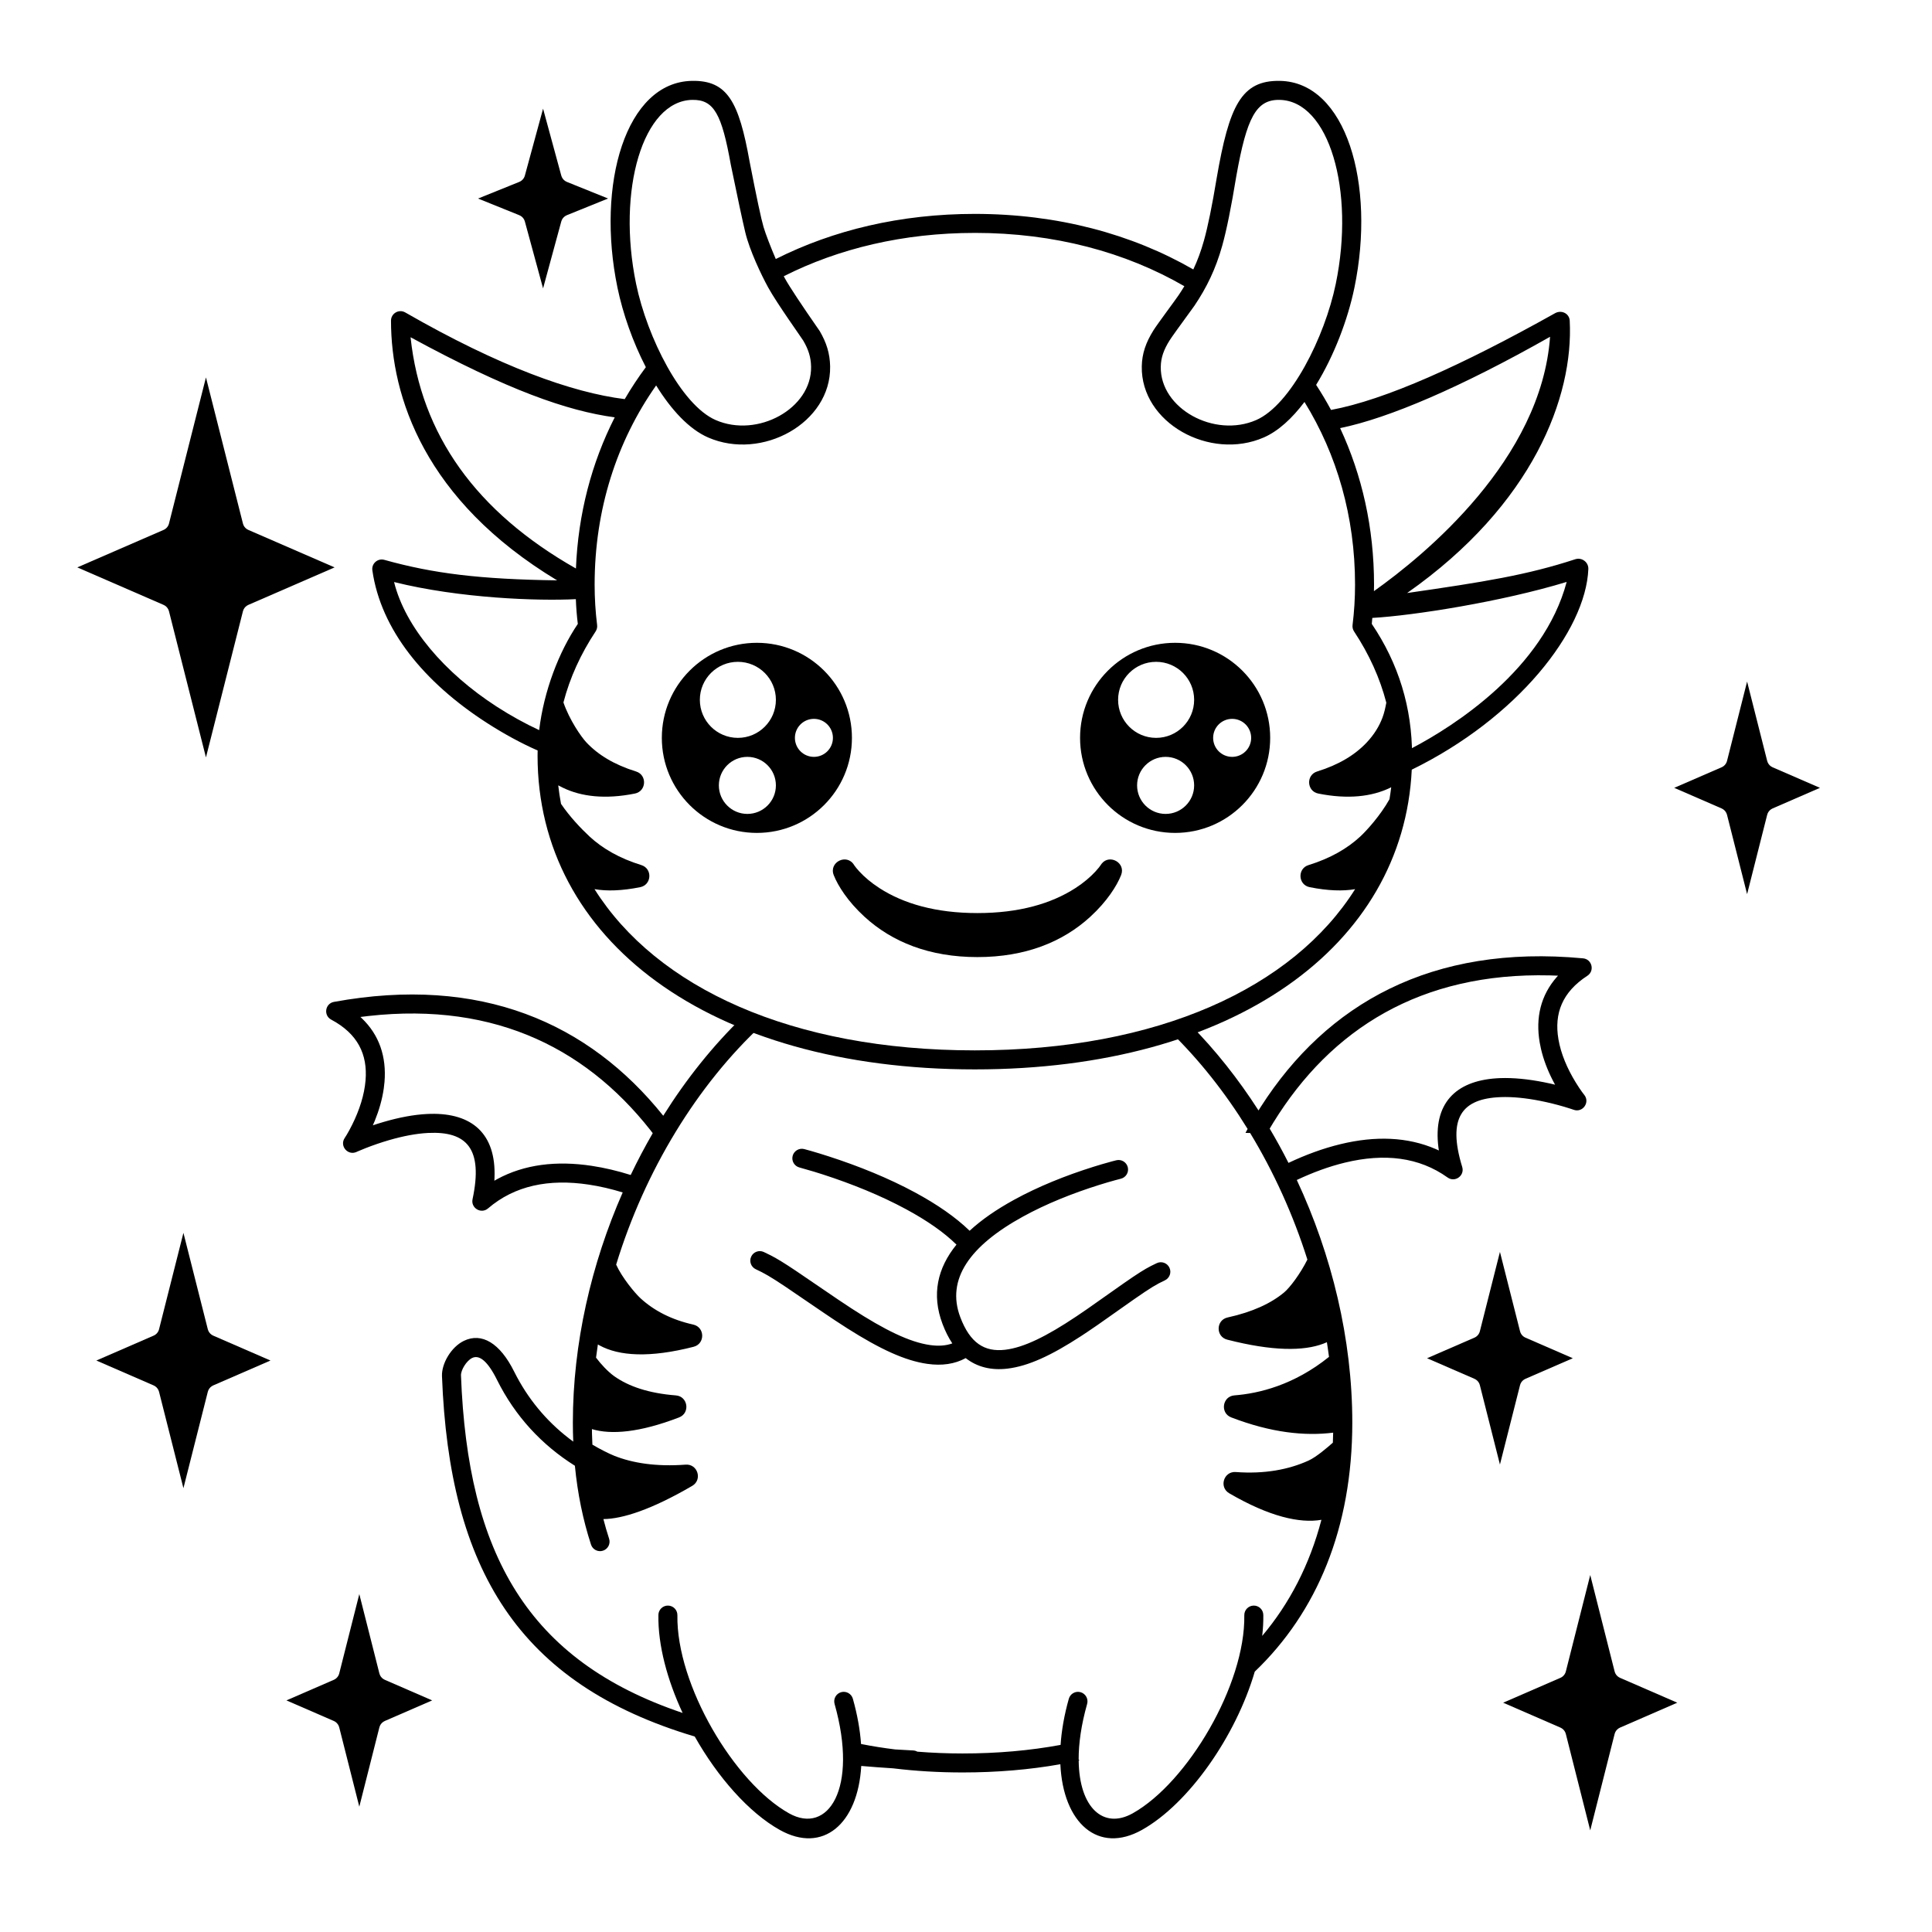
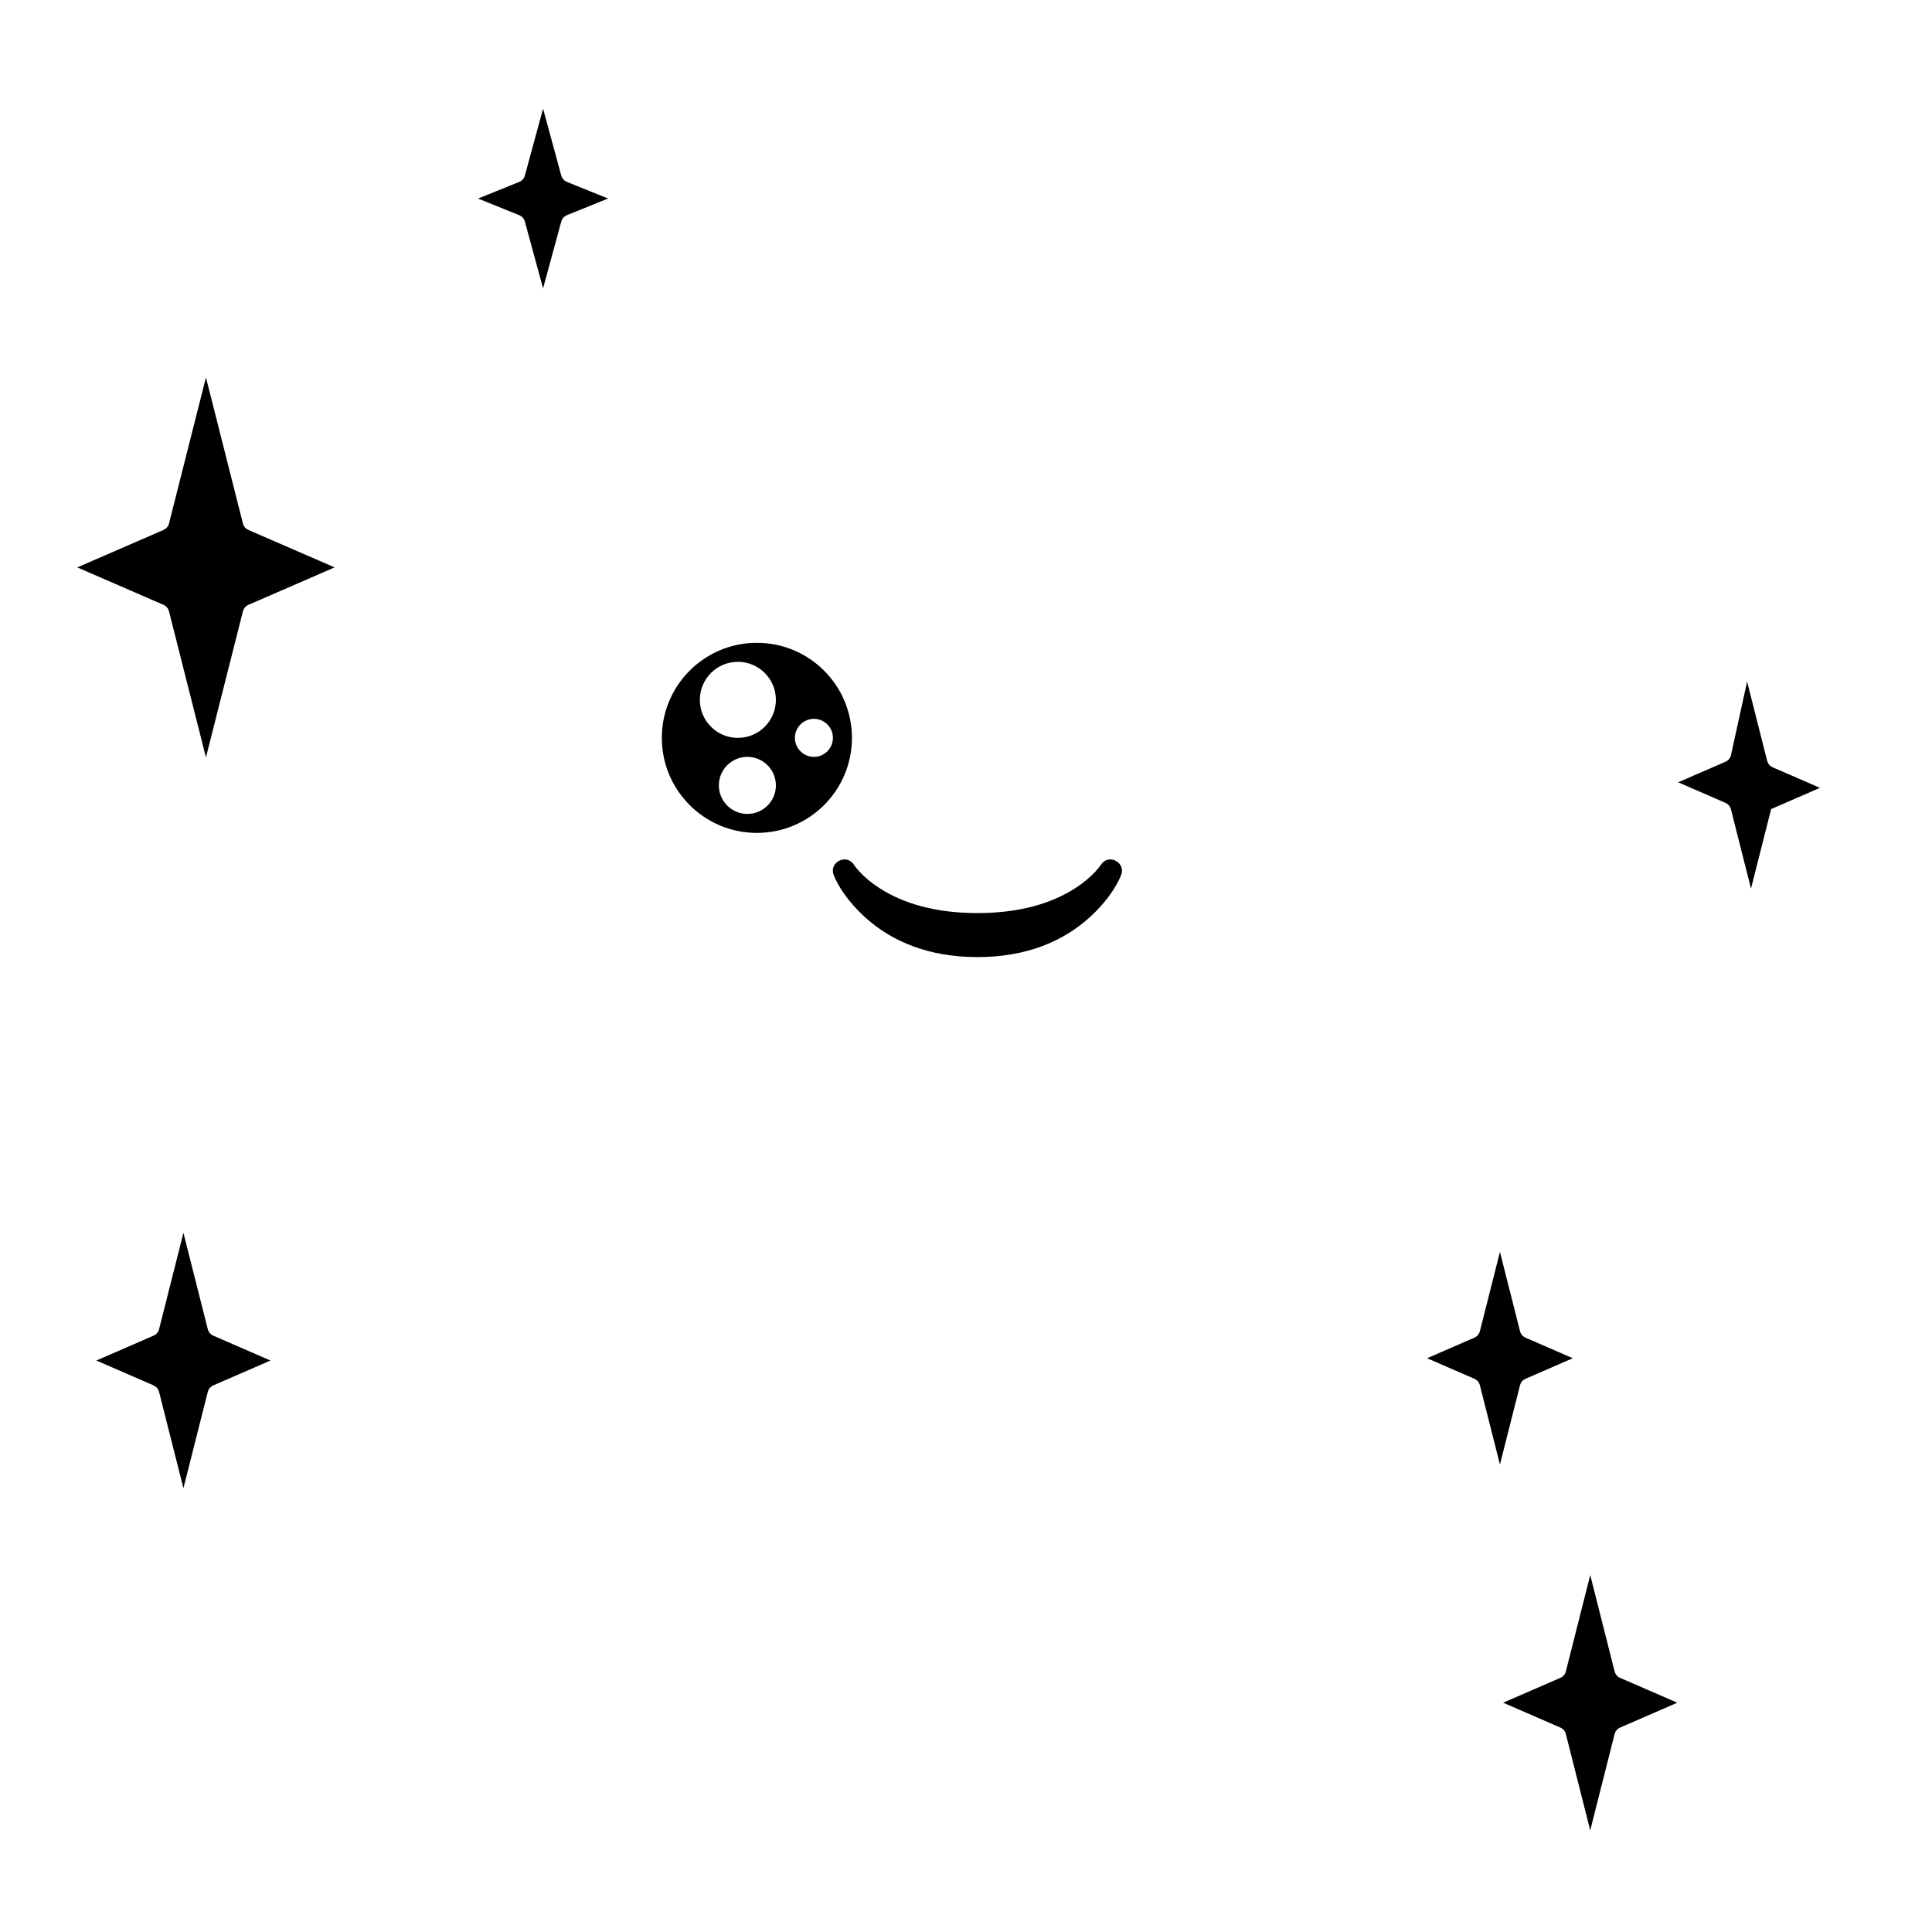
<svg xmlns="http://www.w3.org/2000/svg" fill="#000000" width="800px" height="800px" version="1.1" viewBox="144 144 512 512">
  <g>
    <path d="m364.95 375.93c1.145 2.867 3.723 6.953 8.141 11.008 7.297 6.691 17.195 10.699 29.93 10.699 12.738 0 22.637-4.008 29.934-10.699 4.418-4.055 6.996-8.141 8.141-11.008 1.316-3.285-3.039-5.644-5.113-3.082l-0.27 0.379c-0.172 0.281-0.633 0.898-1.418 1.746-1.371 1.48-3.129 2.977-5.316 4.391-6.379 4.113-14.914 6.609-25.957 6.609-11.039 0-19.574-2.496-25.953-6.609-2.188-1.414-3.945-2.91-5.316-4.391-0.629-0.68-1.051-1.211-1.281-1.539l-0.137-0.207c-1.938-3.156-6.758-0.734-5.383 2.703z" />
    <path d="m344.58 314.35c13.914 0 25.191 11.277 25.191 25.191 0 13.91-11.277 25.188-25.191 25.188-13.91 0-25.188-11.277-25.188-25.188 0-13.914 11.277-25.191 25.188-25.191zm-2.519 30.227c-4.172 0-7.555 3.387-7.555 7.559s3.383 7.559 7.555 7.559c4.176 0 7.559-3.387 7.559-7.559s-3.383-7.559-7.559-7.559zm17.637-10.074c-2.785 0-5.039 2.254-5.039 5.039 0 2.781 2.254 5.035 5.039 5.035 2.781 0 5.035-2.254 5.035-5.035 0-2.785-2.254-5.039-5.035-5.039zm-20.152-15.113c-5.566 0-10.078 4.508-10.078 10.074s4.512 10.078 10.078 10.078c5.562 0 10.074-4.512 10.074-10.078s-4.512-10.074-10.074-10.074z" fill-rule="evenodd" />
-     <path d="m455.42 314.35c13.91 0 25.191 11.277 25.191 25.191 0 13.91-11.281 25.188-25.191 25.188-13.914 0-25.191-11.277-25.191-25.188 0-13.914 11.277-25.191 25.191-25.191zm-2.519 30.227c-4.172 0-7.559 3.387-7.559 7.559s3.387 7.559 7.559 7.559c4.172 0 7.559-3.387 7.559-7.559s-3.387-7.559-7.559-7.559zm17.633-10.074c-2.781 0-5.039 2.254-5.039 5.039 0 2.781 2.258 5.035 5.039 5.035s5.039-2.254 5.039-5.035c0-2.785-2.258-5.039-5.039-5.039zm-20.152-15.113c-5.562 0-10.074 4.508-10.074 10.074s4.512 10.078 10.074 10.078c5.566 0 10.078-4.512 10.078-10.078s-4.512-10.074-10.078-10.074z" fill-rule="evenodd" />
-     <path d="m478.13 437.31c17.5-27.34 45.293-43.098 85.398-39.34 2.375 0.223 3.141 3.32 1.137 4.621-6.668 4.336-8.832 9.996-7.664 16.828 0.656 3.844 2.328 7.754 4.566 11.41 0.641 1.047 1.223 1.906 1.68 2.539l0.59 0.777c1.605 1.977-0.406 4.816-2.805 3.957-0.184-0.066-0.43-0.152-0.738-0.25l-1.773-0.551c-2-0.586-4.152-1.125-6.371-1.566-3.754-0.738-7.301-1.105-10.434-0.988-10.262 0.383-14.223 5.418-10.215 18.516 0.703 2.305-1.918 4.188-3.879 2.785-7.555-5.406-16.742-6.465-27.168-3.949-4.254 1.027-8.543 2.609-12.789 4.609 9.27 19.859 14.707 42.141 14.707 64.289 0 27.941-9.375 50.266-25.848 66.004-5.004 17.117-17.52 35.016-29.895 41.945-11.582 6.484-20.906-1.766-21.625-17.406-8.148 1.445-16.812 2.18-25.914 2.18-6.293 0-12.434-0.363-18.375-1.09-2.891-0.18-5.715-0.395-8.477-0.633-0.875 15.344-10.129 23.371-21.598 16.949-8.184-4.582-16.43-13.965-22.527-24.746-46.828-13.984-65.035-44.355-66.984-95.52-0.125-3.328 2.441-7.734 5.836-9.355 4.711-2.254 9.523 0.594 13.277 8.137l0.727 1.406c3.719 6.945 8.785 12.676 14.949 17.176-0.074-1.66-0.105-3.344-0.105-5.047 0-20.93 4.856-41.977 13.207-60.988-3.004-0.922-6.004-1.625-8.965-2.07-10.605-1.602-19.664 0.254-26.719 6.301-1.832 1.57-4.606-0.078-4.106-2.438 2.848-13.398-1.535-18.066-11.789-17.555-3.133 0.156-6.633 0.832-10.309 1.895-2.176 0.633-4.269 1.359-6.211 2.117l-2.121 0.875c-0.117 0.051-0.223 0.098-0.309 0.141-2.316 1.062-4.566-1.586-3.141-3.699l0.52-0.824c0.402-0.668 0.906-1.574 1.453-2.676 1.91-3.84 3.231-7.879 3.551-11.766 0.57-6.906-2.078-12.355-9.102-16.098-2.106-1.121-1.617-4.273 0.73-4.699 38.809-7.09 67.484 5.5 87.266 30.172 6.121-9.773 13.215-18.625 21.023-26.168l5.152 2.07c-17.184 15.961-31.035 38.637-38.656 63.551 1.488 3.332 4.91 7.523 6.531 8.992 3.519 3.195 8.094 5.606 13.906 6.902 3.102 0.691 3.172 5.09 0.094 5.879-11.609 2.977-19.723 2.481-24.934-0.363l-0.441-0.254c-0.176 1.16-0.34 2.328-0.488 3.496 1.262 1.691 3.141 3.723 4.82 4.918 3.766 2.68 9.102 4.527 16.332 5.09 3.211 0.25 3.856 4.68 0.852 5.836-10.418 4.004-17.984 4.641-23.098 3.094l-0.016-1.73c0 1.977 0.051 3.926 0.145 5.848 1.879 1.125 4.363 2.379 5.75 2.934 4.891 1.961 11.172 2.945 18.957 2.367 3.195-0.238 4.516 4.008 1.746 5.625-10.789 6.293-18.477 8.758-23.535 8.801 0.449 1.766 0.953 3.5 1.508 5.203 0.43 1.32-0.293 2.742-1.617 3.172-1.324 0.434-2.746-0.289-3.176-1.613-2.125-6.523-3.555-13.496-4.273-20.895-8.758-5.504-15.82-13.09-20.621-22.73l-0.465-0.906c-2.465-4.613-4.496-5.711-6.125-4.934-1.555 0.746-3.027 3.269-2.977 4.621 1.797 47.219 17.543 75.566 58.734 89.457-4.059-8.734-6.551-17.934-6.418-25.969 0.02-1.395 1.168-2.504 2.559-2.481 1.391 0.023 2.5 1.168 2.477 2.559-0.297 18.41 15.059 44.363 29.586 52.496 10.324 5.777 18.414-6.504 12.07-28.996-0.379-1.34 0.398-2.731 1.738-3.109 1.34-0.379 2.731 0.402 3.109 1.742 1.199 4.254 1.902 8.273 2.168 11.988 2.941 0.582 5.953 1.059 9.02 1.438 1.574 0.098 3.172 0.191 4.789 0.273 0.402 0.02 0.777 0.133 1.109 0.32 3.914 0.316 7.914 0.477 11.984 0.477 9.168 0 17.848-0.766 25.977-2.269 0.254-3.777 0.957-7.879 2.184-12.227 0.379-1.34 1.77-2.121 3.109-1.742 1.34 0.379 2.117 1.77 1.742 3.109-1.574 5.578-2.262 10.527-2.246 14.727l0.203 0.258c-0.066 0.016-0.129 0.027-0.195 0.043 0.141 12.539 6.602 18.281 14.305 13.969 14.527-8.133 29.883-34.086 29.586-52.496-0.023-1.391 1.086-2.535 2.477-2.559 1.395-0.023 2.539 1.086 2.562 2.481 0.027 1.797-0.074 3.656-0.297 5.555 7.266-8.609 12.594-18.91 15.695-30.77-5.731 0.988-13.82-0.844-24.438-7.035-2.769-1.617-1.449-5.863 1.746-5.625 7.633 0.566 14.043-0.66 19.262-3.027 2.078-0.941 5.055-3.504 6.461-4.758 0.031-0.871 0.062-1.754 0.082-2.648-7.535 0.938-16.441 0.016-27.016-4.047-3.004-1.156-2.359-5.586 0.852-5.836 6.465-0.5 15.742-2.707 25.059-10.199-0.168-1.301-0.352-2.602-0.559-3.898l-0.199 0.094-0.734 0.301c-5.262 2-13.516 2-25.477-1.066-3.086-0.789-3.008-5.199 0.105-5.879 6.629-1.453 11.531-3.758 14.984-6.644 1.488-1.242 4.254-4.879 6.156-8.695-3.75-11.875-8.914-23.219-15.172-33.543l-1.234-0.031c0.188-0.352 0.375-0.699 0.566-1.047-5.957-9.652-12.883-18.383-20.504-25.789l5.289-1.863c6.641 6.715 12.727 14.383 18.102 22.75zm-121 11.207 1.812 0.5 2.262 0.672c0.793 0.242 1.625 0.504 2.496 0.789 7.887 2.555 15.773 5.738 22.812 9.543 5.863 3.168 10.742 6.551 14.449 10.145 3.148-2.914 7.106-5.641 11.742-8.188 6.469-3.555 13.75-6.465 21.043-8.758 0.805-0.25 1.574-0.484 2.312-0.703l2.648-0.746 1.129-0.289c1.352-0.328 2.715 0.504 3.043 1.855 0.328 1.352-0.504 2.711-1.855 3.039l-1.543 0.406c-0.629 0.172-1.301 0.363-2.004 0.57l-2.219 0.676c-7.004 2.199-13.992 4.992-20.129 8.363-14.082 7.734-20.441 16.598-16.645 26.664 2.578 6.836 6.394 9.297 11.914 8.641 4.914-0.586 10.895-3.516 18.859-8.844 0.906-0.602 1.809-1.219 2.801-1.906l9.797-6.902c3.629-2.519 5.383-3.633 7.207-4.57l1.508-0.734c1.262-0.59 2.758-0.043 3.348 1.219 0.59 1.258 0.043 2.758-1.219 3.348-2.219 1.035-3.746 1.938-8.172 5.019l-9.609 6.769c-1.008 0.699-1.934 1.328-2.859 1.949l-1.586 1.047c-7.816 5.086-13.922 7.945-19.48 8.605-4.297 0.512-8.023-0.398-11.074-2.785-2.887 1.582-6.309 2.078-10.184 1.523-5.938-0.844-12.57-3.949-21.133-9.375l-3.383-2.195c-0.895-0.594-1.824-1.219-2.856-1.918l-10.289-7.008c-3.961-2.641-5.547-3.539-7.781-4.578-1.258-0.586-1.809-2.082-1.219-3.344 0.586-1.262 2.082-1.809 3.344-1.223l1.883 0.918c1.711 0.887 3.445 1.949 6.578 4.039l11.293 7.688c1.273 0.859 2.41 1.613 3.543 2.348 8.781 5.699 15.355 8.895 20.73 9.66 2.246 0.32 4.215 0.195 5.926-0.434-0.988-1.484-1.859-3.207-2.602-5.18-2.922-7.746-1.367-14.75 3.707-20.996-3.297-3.246-7.793-6.375-13.359-9.383-6.734-3.641-14.355-6.715-21.973-9.188l-2.414-0.758-3.859-1.113c-1.348-0.348-2.16-1.719-1.812-3.066 0.348-1.348 1.723-2.16 3.07-1.812zm-115.49-35.266-2.125 0.254 0.312 0.293c4.727 4.488 6.613 10.305 6.07 16.926l-0.195 1.73c-0.41 2.879-1.238 5.75-2.371 8.547l-0.523 1.219 1.191-0.391 1.73-0.523c4.019-1.168 7.891-1.914 11.457-2.09l0.973-0.035c10.891-0.223 17.336 5.223 16.891 16.902l-0.039 0.82 0.758-0.43c7.219-3.914 15.691-4.926 25.039-3.516 3.43 0.516 6.883 1.344 10.332 2.426 1.809-3.789 3.766-7.492 5.848-11.09l1.047 1.387c-17.387-23.348-42.324-36.242-76.395-32.43zm313.11-10.762c-34.273-0.828-57.992 14.195-73.281 38.969-0.336 0.543-0.664 1.09-0.988 1.637 1.754 2.953 3.414 5.984 4.981 9.082 4.551-2.152 9.18-3.856 13.809-4.973 9.184-2.219 17.715-1.949 25.246 1.32l0.797 0.363-0.117-0.816c-1.461-11.594 4.488-17.582 15.355-18.309l0.973-0.051c3.57-0.133 7.488 0.27 11.598 1.082l1.77 0.371 1.215 0.289-0.621-1.168c-1.375-2.688-2.449-5.477-3.109-8.312l-0.344-1.707c-1.121-6.547 0.254-12.504 4.57-17.391l0.285-0.312z" />
-     <path d="m327.39 165.43c9.398-0.164 12.422 5.543 15.262 21.391 1.84 9.457 3.07 15.23 3.691 17.324 0.562 1.898 1.902 5.371 3.246 8.496 15.223-7.664 33.094-11.957 52.754-11.957 21.914 0 41.609 5.336 57.895 14.723 1.109-2.356 2.039-4.859 2.816-7.648 1.043-3.719 2.168-9.23 3.375-16.539 3.309-19.188 6.523-25.965 16.754-25.789 17.531 0.309 25.438 27.328 19.746 54.828-1.762 8.496-5.402 18.02-10.141 25.734 1.406 2.152 2.727 4.371 3.949 6.644 14.336-2.664 34.648-11.801 59.371-25.637 1.68-0.941 3.781 0.047 3.883 1.984 1.055 20.082-9.684 48.738-43.094 72.172 20.43-2.941 31.832-4.781 44.562-8.953 1.73-0.566 3.543 0.766 3.469 2.602-0.676 16.449-18.902 39.523-46.797 53.164-2.246 46.758-47.125 79.43-115.79 79.43-70.465 0-115.88-34.406-115.88-83.129 0-0.461 0.008-0.922 0.02-1.387-4.285-1.875-8.988-4.422-13.574-7.387-16.508-10.668-27.969-24.605-30.227-40.348-0.258-1.801 1.422-3.273 3.172-2.781 12.992 3.629 25.32 5.144 45.789 5.434-35.141-21.195-44.02-48.707-44.02-68.82 0-1.934 2.094-3.148 3.773-2.184 25.023 14.379 44.246 21.25 58.168 22.973 1.707-2.926 3.574-5.75 5.594-8.465-3.457-6.691-6.094-14.203-7.512-21.047-5.695-27.5 2.211-54.52 19.742-54.828zm74.953 40.293c-18.918 0-36.066 4.125-50.637 11.48l0.301 0.57c1.227 2.227 4.301 6.879 9.227 13.965 1.797 3.074 2.695 5.941 2.758 9.367 0.262 14.984-18.066 25.055-32.34 18.828-5.051-2.203-9.793-7.356-13.77-13.789-10.438 14.816-16.301 32.887-16.301 52.781 0 3.606 0.219 7.184 0.66 10.719 0.074 0.598-0.07 1.199-0.402 1.699-3.969 5.992-6.832 12.305-8.523 18.816 1.598 4.625 4.668 9.086 6.106 10.613 3.062 3.25 7.356 5.891 13.129 7.676 2.996 0.922 2.777 5.234-0.297 5.852-7.871 1.578-14.191 0.809-18.996-1.504-0.473-0.227-0.914-0.449-1.32-0.668 0.191 1.652 0.434 3.289 0.738 4.902 2.258 3.336 5.262 6.519 7.57 8.66 3.445 3.191 7.957 5.789 13.711 7.566 2.996 0.926 2.777 5.234-0.297 5.852-4.832 0.969-8.844 1.094-12.109 0.523 16.453 26.117 52.227 42.727 100.79 42.727 48.559 0 84.328-16.605 100.78-42.723-3.254 0.562-7.25 0.434-12.051-0.527-3.074-0.617-3.293-4.926-0.297-5.852 5.754-1.777 10.266-4.375 13.707-7.566 1.719-1.594 5.367-5.621 7.746-9.887 0.176-1.051 0.328-2.109 0.457-3.176l-0.332 0.168c-4.801 2.312-11.121 3.082-18.992 1.504-3.074-0.617-3.293-4.93-0.297-5.852 5.773-1.785 10.066-4.426 13.125-7.676 1.996-2.117 3.348-4.367 4.184-6.598 0.469-1.246 0.777-2.644 1.016-3.957-1.691-6.527-4.562-12.859-8.543-18.871-0.332-0.504-0.477-1.105-0.402-1.703 0.438-3.539 0.66-7.113 0.66-10.719 0-17.973-4.785-34.457-13.402-48.398-3.281 4.356-6.941 7.731-10.781 9.406-14.27 6.227-32.598-3.844-32.336-18.828 0.059-3.406 1.078-6.336 3.086-9.547 1.051-1.684 5.695-7.875 6.68-9.336 0.531-0.789 1.035-1.574 1.516-2.371-15.562-9.008-34.445-14.129-55.523-14.129zm156.84 92.492c-17.16 5.242-40.613 8.926-51.508 9.539l-0.137 1.586c7.117 10.547 10.676 22.191 10.676 34.93l-0.039-1.992c11.152-5.84 34.891-20.977 41.008-44.062zm-310.75 0.031c2.957 11.93 13.395 24.098 27.203 33.02 3.738 2.414 7.602 4.535 11.25 6.223 1.25-10.391 5.207-20.699 10.242-28.152-0.258-2.031-0.434-4.215-0.523-6.555-10 0.516-30.789-0.203-48.172-4.535zm306.35-64.996c-23.516 13.332-42.758 21.574-55.637 24.203 5.82 12.477 8.988 26.484 8.988 41.473 0 0.539-0.012 1.117-0.027 1.734 13.48-9.566 44.355-34.891 46.676-67.41zm-301.98 0.125c2.769 25.844 17.375 46.27 43.824 61.285 0.586-14.523 4.176-28.047 10.281-40.059-12.617-1.715-28.344-7.219-54.105-21.227zm230.29-62.906c-6.215-0.109-8.691 4.715-11.445 20.129-1.352 8.258-2.602 14.434-3.746 18.52-1.715 6.129-4.098 11.059-7.379 15.922-3.922 5.375-6.117 8.438-6.582 9.188-1.559 2.492-2.281 4.57-2.324 6.969-0.191 11.066 14.184 18.965 25.289 14.121 9.133-3.988 18.148-21.906 21.086-36.082 5.141-24.832-1.797-48.539-14.898-48.766zm-155.62 0c-13.105 0.227-20.043 23.934-14.898 48.766 2.934 14.176 11.949 32.094 21.086 36.082 11.105 4.844 25.477-3.055 25.285-14.121-0.043-2.508-0.684-4.547-2.066-6.914-0.406-0.691-6.965-9.852-9.293-14.078-1.816-3.297-4.941-9.859-6.078-14.625-0.758-3.18-2.031-9.137-3.824-17.871-2.41-13.465-4.465-17.34-10.211-17.238z" />
    <path d="m198.58 244.02 9.801 38.723 0.152 0.438c0.258 0.555 0.711 1.008 1.285 1.254l22.852 9.93-22.852 9.934-0.406 0.223c-0.508 0.344-0.879 0.863-1.031 1.469l-9.801 38.723-9.797-38.723-0.156-0.438c-0.254-0.555-0.711-1.008-1.281-1.254l-22.859-9.934 22.859-9.93c0.715-0.309 1.246-0.934 1.438-1.691z" />
    <path d="m192.61 470.72 6.461 25.547 0.156 0.438c0.258 0.555 0.711 1.004 1.281 1.254l15.172 6.594-15.172 6.594-0.402 0.223c-0.512 0.344-0.883 0.867-1.035 1.473l-6.461 25.539-6.461-25.539-0.156-0.438c-0.258-0.559-0.711-1.008-1.285-1.258l-15.172-6.594 15.172-6.594c0.719-0.309 1.25-0.934 1.441-1.691z" />
-     <path d="m239.22 566.45 5.32 21.027 0.156 0.438c0.258 0.555 0.711 1.004 1.285 1.254l12.547 5.453-12.547 5.453-0.406 0.223c-0.508 0.344-0.879 0.863-1.035 1.469l-5.32 21.023-5.32-21.023-0.156-0.434c-0.254-0.559-0.711-1.008-1.281-1.258l-12.555-5.453 12.555-5.453c0.715-0.312 1.246-0.938 1.438-1.691z" />
    <path d="m541.5 475.77 5.324 21.027 0.152 0.438c0.258 0.559 0.711 1.008 1.285 1.258l12.551 5.453-12.551 5.453-0.406 0.223c-0.508 0.34-0.879 0.863-1.031 1.469l-5.324 21.023-5.32-21.023-0.152-0.438c-0.258-0.559-0.715-1.008-1.285-1.254l-12.555-5.453 12.555-5.453c0.715-0.312 1.246-0.938 1.438-1.695z" />
    <path d="m287.92 172.8 4.824 17.73 0.164 0.438c0.27 0.559 0.738 1 1.32 1.238l10.914 4.402-10.914 4.418-0.414 0.215c-0.52 0.332-0.906 0.852-1.07 1.457l-4.824 17.727-4.824-17.727-0.164-0.438c-0.27-0.555-0.738-1-1.324-1.234l-10.918-4.41 10.918-4.41c0.73-0.297 1.281-0.918 1.488-1.676z" />
-     <path d="m607 324.62 5.32 21.027 0.156 0.434c0.258 0.559 0.711 1.008 1.285 1.258l12.547 5.449-12.547 5.457-0.406 0.223c-0.512 0.344-0.879 0.863-1.035 1.469l-5.32 21.023-5.32-21.023-0.156-0.438c-0.254-0.555-0.711-1.004-1.281-1.254l-12.555-5.457 12.555-5.449c0.715-0.312 1.246-0.938 1.438-1.691z" />
+     <path d="m607 324.62 5.32 21.027 0.156 0.434c0.258 0.559 0.711 1.008 1.285 1.258l12.547 5.449-12.547 5.457-0.406 0.223l-5.32 21.023-5.32-21.023-0.156-0.438c-0.254-0.555-0.711-1.004-1.281-1.254l-12.555-5.457 12.555-5.449c0.715-0.312 1.246-0.938 1.438-1.691z" />
    <path d="m565.43 561.4 6.461 25.547 0.152 0.438c0.258 0.559 0.715 1.008 1.285 1.258l15.168 6.59-15.168 6.598-0.406 0.223c-0.508 0.344-0.879 0.863-1.031 1.469l-6.461 25.543-6.465-25.543-0.152-0.438c-0.258-0.555-0.711-1.008-1.285-1.254l-15.172-6.598 15.172-6.59c0.715-0.312 1.246-0.938 1.438-1.695z" />
  </g>
</svg>